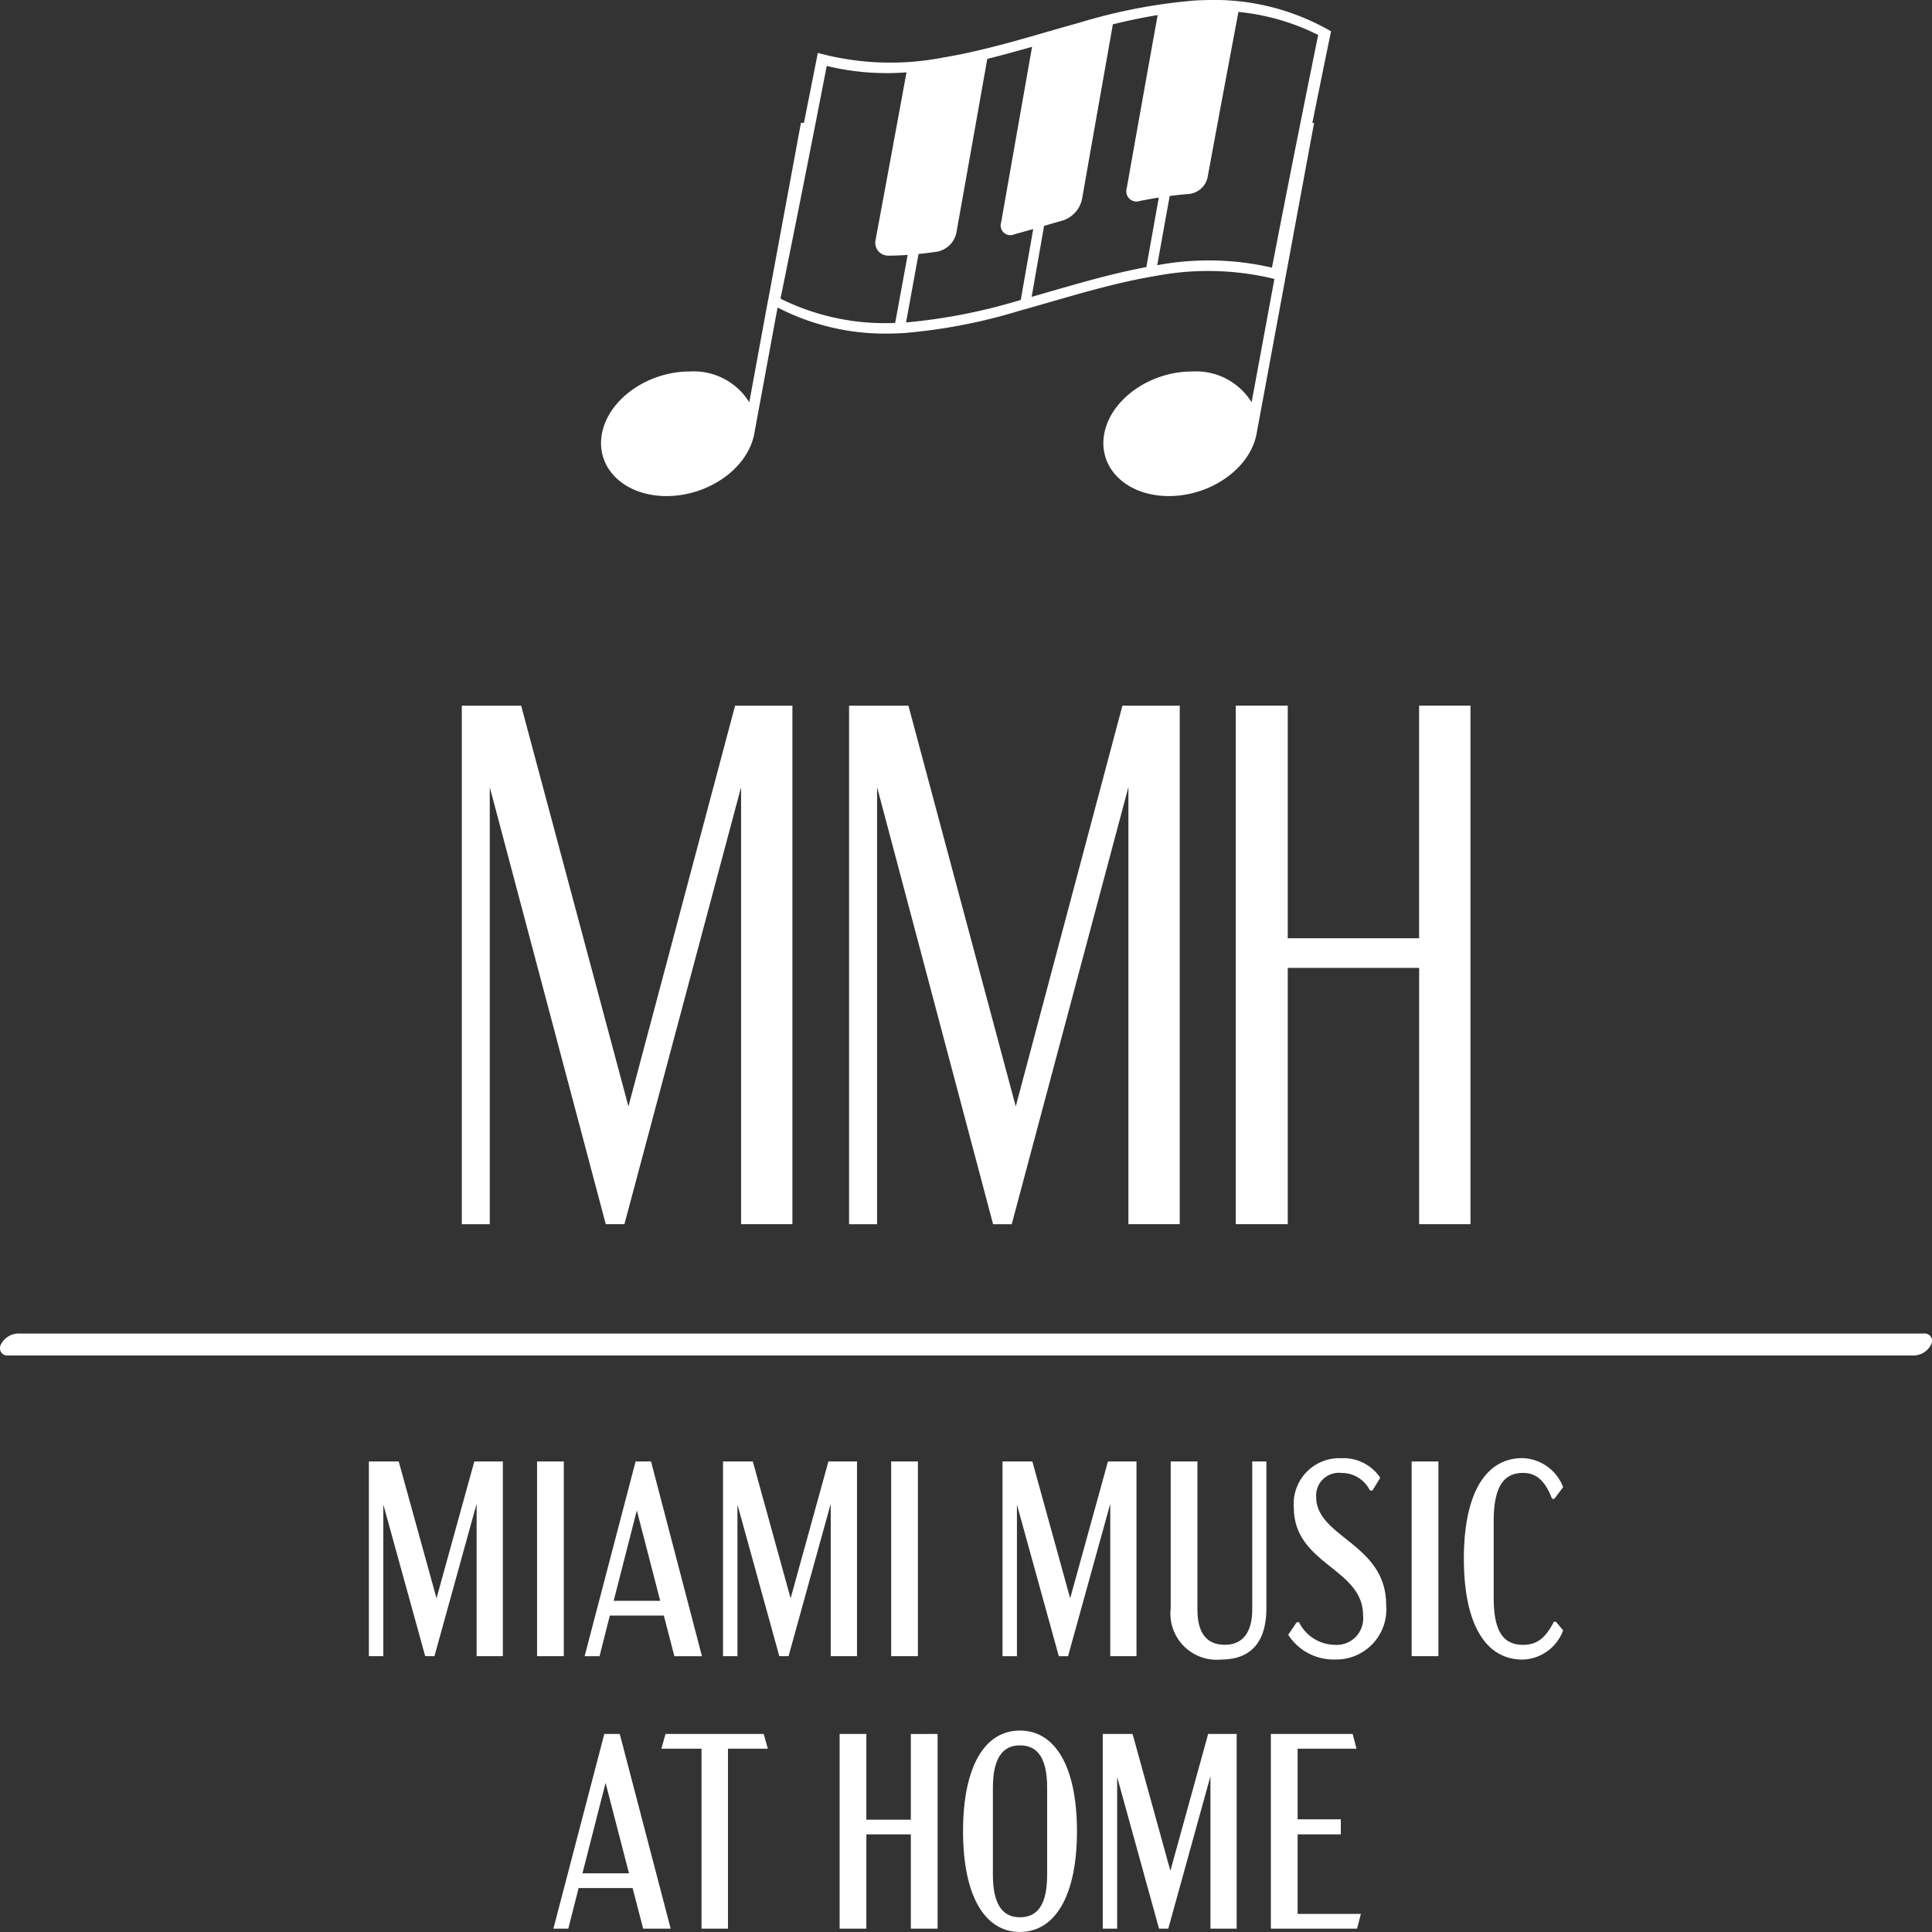
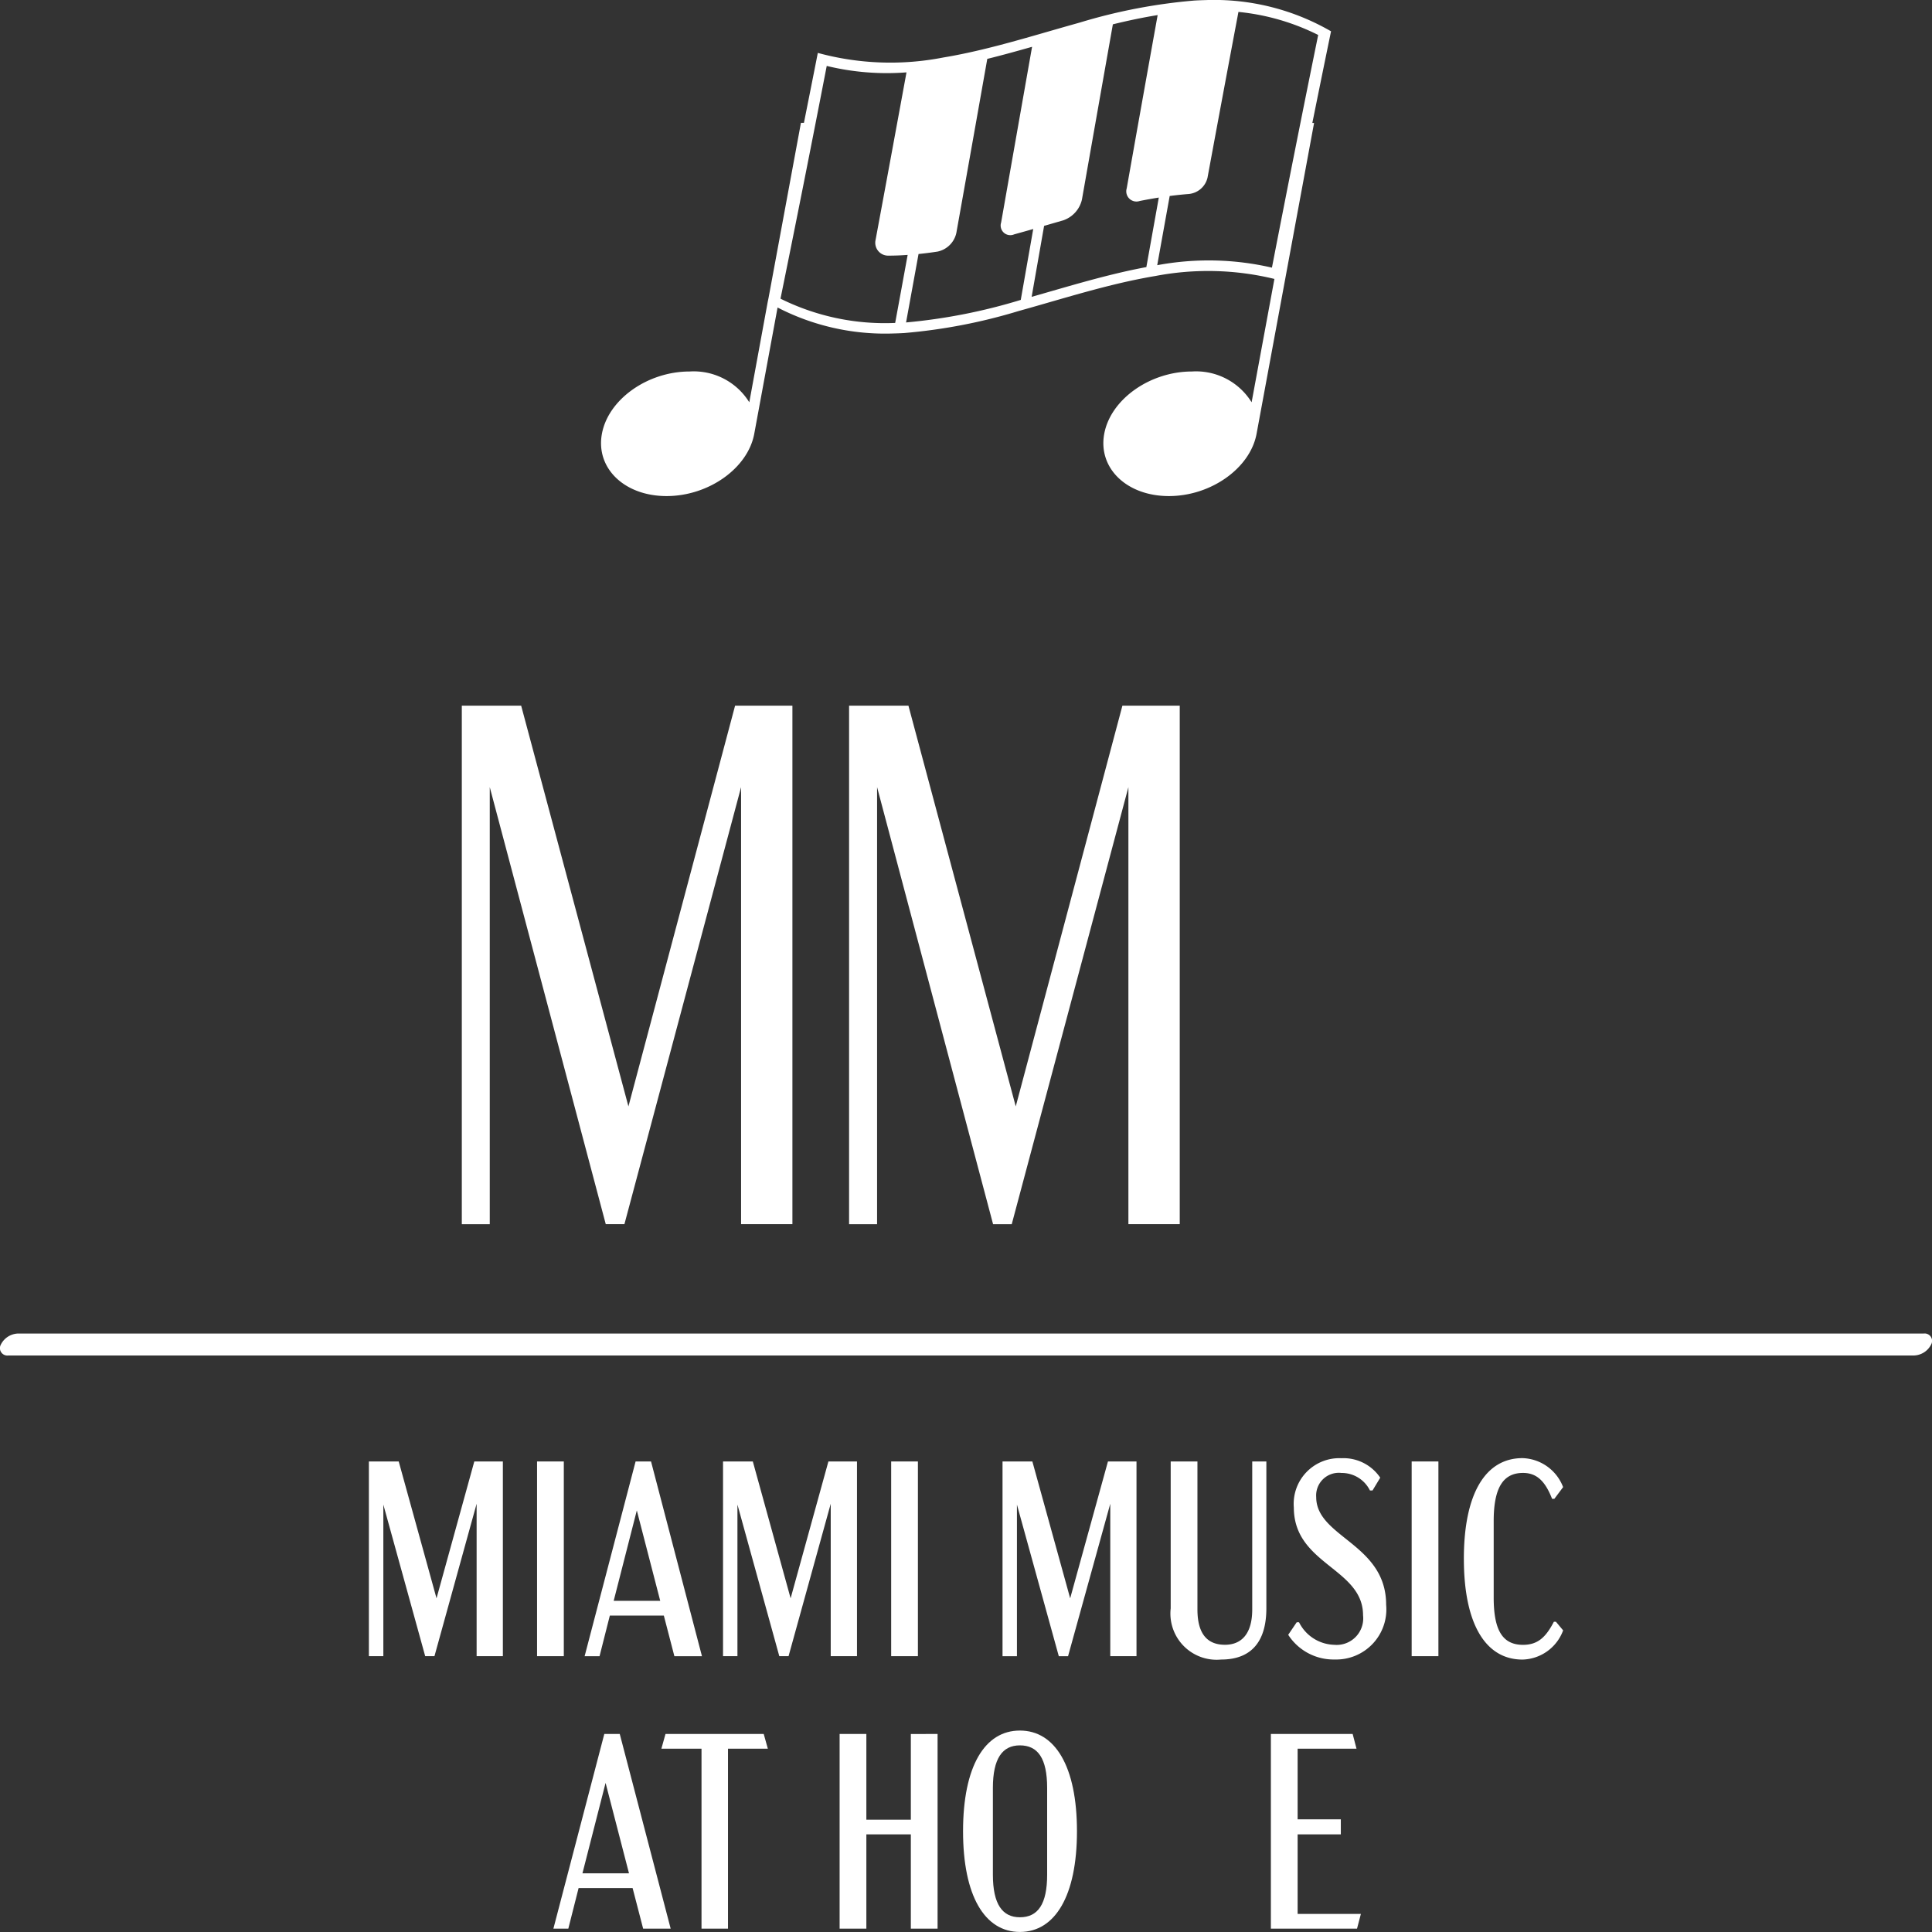
<svg xmlns="http://www.w3.org/2000/svg" id="Group_59" data-name="Group 59" width="120" height="120" viewBox="0 0 120 120">
  <rect x="0" y="0" width="120" height="120" fill="#333333" stroke="none" />
  <defs>
    <clipPath id="clip-path">
      <rect id="Rectangle_73" data-name="Rectangle 73" width="120" height="120" fill="none" />
    </clipPath>
  </defs>
  <path id="Path_69" data-name="Path 69" d="M64.334,69.338v32.207H61.146V74.4L53.9,101.545H52.741L45.536,74.4v27.146H43.8V69.338h3.686L54.149,94.23l6.625-24.892Z" transform="translate(-15.116 -25.509)" fill="#fff" />
  <path id="Path_70" data-name="Path 70" d="M101.073,69.338v32.207H97.884V74.4l-7.246,27.146H89.479L82.274,74.4v27.146H80.535V69.338h3.686L90.887,94.23l6.625-24.892Z" transform="translate(-27.797 -25.509)" fill="#fff" />
-   <path id="Path_71" data-name="Path 71" d="M131.849,69.338v32.207h-3.188V85.626H120.5v15.919h-3.23V69.338h3.23V83.786h8.157V69.338Z" transform="translate(-40.515 -25.509)" fill="#fff" />
  <path id="Path_72" data-name="Path 72" d="M1.247,131.18h0Z" transform="translate(-0.437 -47.669)" fill="#fff" />
  <g id="Group_58" data-name="Group 58">
    <g id="Group_57" data-name="Group 57" clip-path="url(#clip-path)">
      <path id="Path_73" data-name="Path 73" d="M.511,131.472H118.88a1.241,1.241,0,0,0,1.068-.686.46.46,0,0,0-.459-.678H1.121a1.24,1.24,0,0,0-1.069.687.46.46,0,0,0,.459.677" transform="translate(0 -47.28)" fill="#fff" />
      <path id="Path_74" data-name="Path 74" d="M43.362,142.59v12.094H41.732v-9.468l-2.619,9.468h-.575l-2.6-9.416v9.416H35.04V142.59h1.853l2.348,8.5,2.347-8.5Z" transform="translate(-12.128 -51.816)" fill="#fff" />
      <rect id="Rectangle_70" data-name="Rectangle 70" width="1.661" height="12.094" transform="translate(33.358 90.774)" fill="#fff" />
      <path id="Path_75" data-name="Path 75" d="M60.454,152.162H57.1l-.639,2.523h-.927L58.7,142.59h.959l3.163,12.095H61.109Zm-.224-.915-1.454-5.616-1.437,5.616Z" transform="translate(-19.222 -51.816)" fill="#fff" />
      <path id="Path_76" data-name="Path 76" d="M77,142.59v12.094H75.369v-9.468l-2.619,9.468h-.575l-2.6-9.416v9.416h-.895V142.59H70.53l2.348,8.5,2.347-8.5Z" transform="translate(-23.771 -51.816)" fill="#fff" />
      <rect id="Rectangle_71" data-name="Rectangle 71" width="1.661" height="12.094" transform="translate(55.352 90.774)" fill="#fff" />
      <path id="Path_77" data-name="Path 77" d="M103.551,142.59v12.094h-1.629v-9.468L99.3,154.685h-.575l-2.6-9.416v9.416h-.895V142.59h1.853l2.348,8.5,2.347-8.5Z" transform="translate(-32.961 -51.816)" fill="#fff" />
      <path id="Path_78" data-name="Path 78" d="M117.147,151.714c0,1.883-.783,3.179-2.811,3.179a2.87,2.87,0,0,1-3.131-3.179v-9.123h1.661v9.191c0,1.607.687,2.194,1.709,2.194,1.006,0,1.694-.656,1.694-2.194v-9.191h.878Z" transform="translate(-38.491 -51.816)" fill="#fff" />
      <path id="Path_79" data-name="Path 79" d="M122.369,153.236l.527-.777h.144a2.52,2.52,0,0,0,2.188,1.4,1.65,1.65,0,0,0,1.789-1.832c0-2.937-4.3-3.144-4.3-6.7a2.835,2.835,0,0,1,2.955-3.058,2.754,2.754,0,0,1,2.412,1.21l-.479.794h-.16a1.954,1.954,0,0,0-1.773-1.088,1.406,1.406,0,0,0-1.565,1.5c0,2.505,4.344,2.885,4.344,6.686a3.114,3.114,0,0,1-3.194,3.4,3.349,3.349,0,0,1-2.891-1.537" transform="translate(-42.355 -51.697)" fill="#fff" />
      <rect id="Rectangle_72" data-name="Rectangle 72" width="1.661" height="12.094" transform="translate(87.681 90.774)" fill="#fff" />
      <path id="Path_80" data-name="Path 80" d="M139.053,148.519c0-4.026,1.325-6.255,3.642-6.255a2.79,2.79,0,0,1,2.523,1.8l-.543.726h-.143c-.432-1.106-.959-1.607-1.805-1.607-1.2,0-1.821.864-1.821,2.989v4.752c0,2.021.543,2.937,1.821,2.937.927,0,1.422-.484,1.917-1.434h.128l.447.535a2.766,2.766,0,0,1-2.523,1.814c-2.317,0-3.642-2.246-3.642-6.255" transform="translate(-48.13 -51.697)" fill="#fff" />
      <path id="Path_81" data-name="Path 81" d="M57.486,178.746H54.132l-.639,2.523h-.927l3.163-12.094h.959l3.163,12.094H58.141Zm-.224-.915-1.454-5.616-1.437,5.616Z" transform="translate(-18.194 -61.476)" fill="#fff" />
      <path id="Path_82" data-name="Path 82" d="M66.963,170.09v11.178H65.318V170.09H62.826l.256-.915h6.1l.256.915Z" transform="translate(-21.746 -61.476)" fill="#fff" />
      <path id="Path_83" data-name="Path 83" d="M85.84,169.175v12.094H84.179v-5.857H81.416v5.857H79.755V169.175h1.661V174.5h2.763v-5.321Z" transform="translate(-27.605 -61.476)" fill="#fff" />
      <path id="Path_84" data-name="Path 84" d="M91.48,175.1c0-4.026,1.342-6.254,3.53-6.254s3.545,2.228,3.545,6.254c0,4.009-1.357,6.255-3.545,6.255s-3.53-2.246-3.53-6.255m5.223,2.7v-5.391c0-1.832-.575-2.643-1.693-2.643-1.086,0-1.677.812-1.677,2.643V177.8c0,1.832.591,2.643,1.677,2.643,1.118,0,1.693-.812,1.693-2.643" transform="translate(-31.663 -61.358)" fill="#fff" />
-       <path id="Path_85" data-name="Path 85" d="M113.066,169.175v12.094h-1.629V171.8l-2.619,9.468h-.575l-2.6-9.416v9.416h-.895V169.175H106.6l2.348,8.5,2.347-8.5Z" transform="translate(-36.254 -61.476)" fill="#fff" />
      <path id="Path_86" data-name="Path 86" d="M120.72,169.175H125.8l.239.915h-3.657v4.389h2.683v.933h-2.683v4.941h3.929l-.24.916H120.72Z" transform="translate(-41.784 -61.476)" fill="#fff" />
      <path id="Path_87" data-name="Path 87" d="M102.432,1.944a14.5,14.5,0,0,0-7.8-1.938q-.337.008-.676.027A34.274,34.274,0,0,0,86.831,1.4l-.675.19c-2.375.675-4.75,1.409-7.125,1.86-.225.043-.451.083-.675.12a17.123,17.123,0,0,1-7.8-.284c-.287,1.467-.575,2.9-.862,4.344h-.186L67.5,18.482l-.06.293,0,0L66.3,24.987a4.057,4.057,0,0,0-3.707-1.913c-2.613,0-5.052,1.732-5.447,3.869s1.4,3.869,4.015,3.869,5.052-1.732,5.447-3.869L68.056,19.1a14.544,14.544,0,0,0,7.185,1.613q.337-.008.676-.027a34.274,34.274,0,0,0,7.124-1.371l.676-.19c2.375-.675,4.749-1.409,7.124-1.86q.337-.065.675-.121a17.415,17.415,0,0,1,7.4.181L97.5,24.987a4.056,4.056,0,0,0-3.707-1.913c-2.613,0-5.051,1.732-5.447,3.869s1.4,3.869,4.015,3.869,5.052-1.732,5.447-3.869l3.572-19.308h-.108c.387-1.912.774-3.822,1.161-5.691M75.361,20.058a14.586,14.586,0,0,1-7.123-1.507q1.436-7.044,2.872-14.456a15.828,15.828,0,0,0,4.954.4Q75.1,9.754,74.142,14.91a.8.8,0,0,0,.812.968q.591,0,1.182-.046-.387,2.121-.775,4.225m7.8-1.429a35.145,35.145,0,0,1-7.124,1.4q.387-2.118.775-4.251.591-.06,1.183-.151a1.512,1.512,0,0,0,1.165-1.157q.961-5.379,1.922-10.812c.927-.229,1.854-.486,2.782-.75Q82.9,8.371,81.942,13.82a.6.6,0,0,0,.812.736q.59-.162,1.182-.332l-.775,4.406m7.8-2.04c-2.375.441-4.75,1.171-7.124,1.848q.386-2.2.774-4.409l1.182-.341A1.786,1.786,0,0,0,86.96,12.4q.961-5.458,1.922-10.889c.927-.227,1.855-.425,2.782-.574Q90.7,6.288,89.742,11.7a.633.633,0,0,0,.812.783q.591-.118,1.182-.212-.387,2.154-.774,4.32m.675-.118q.387-2.156.775-4.3.591-.077,1.182-.124A1.322,1.322,0,0,0,94.76,11.04q.961-5.207,1.922-10.3a14.123,14.123,0,0,1,4.953,1.432Q100.2,9.212,98.762,16.624a17.41,17.41,0,0,0-7.125-.152" transform="translate(-19.76 0)" fill="#fff" />
    </g>
  </g>
</svg>